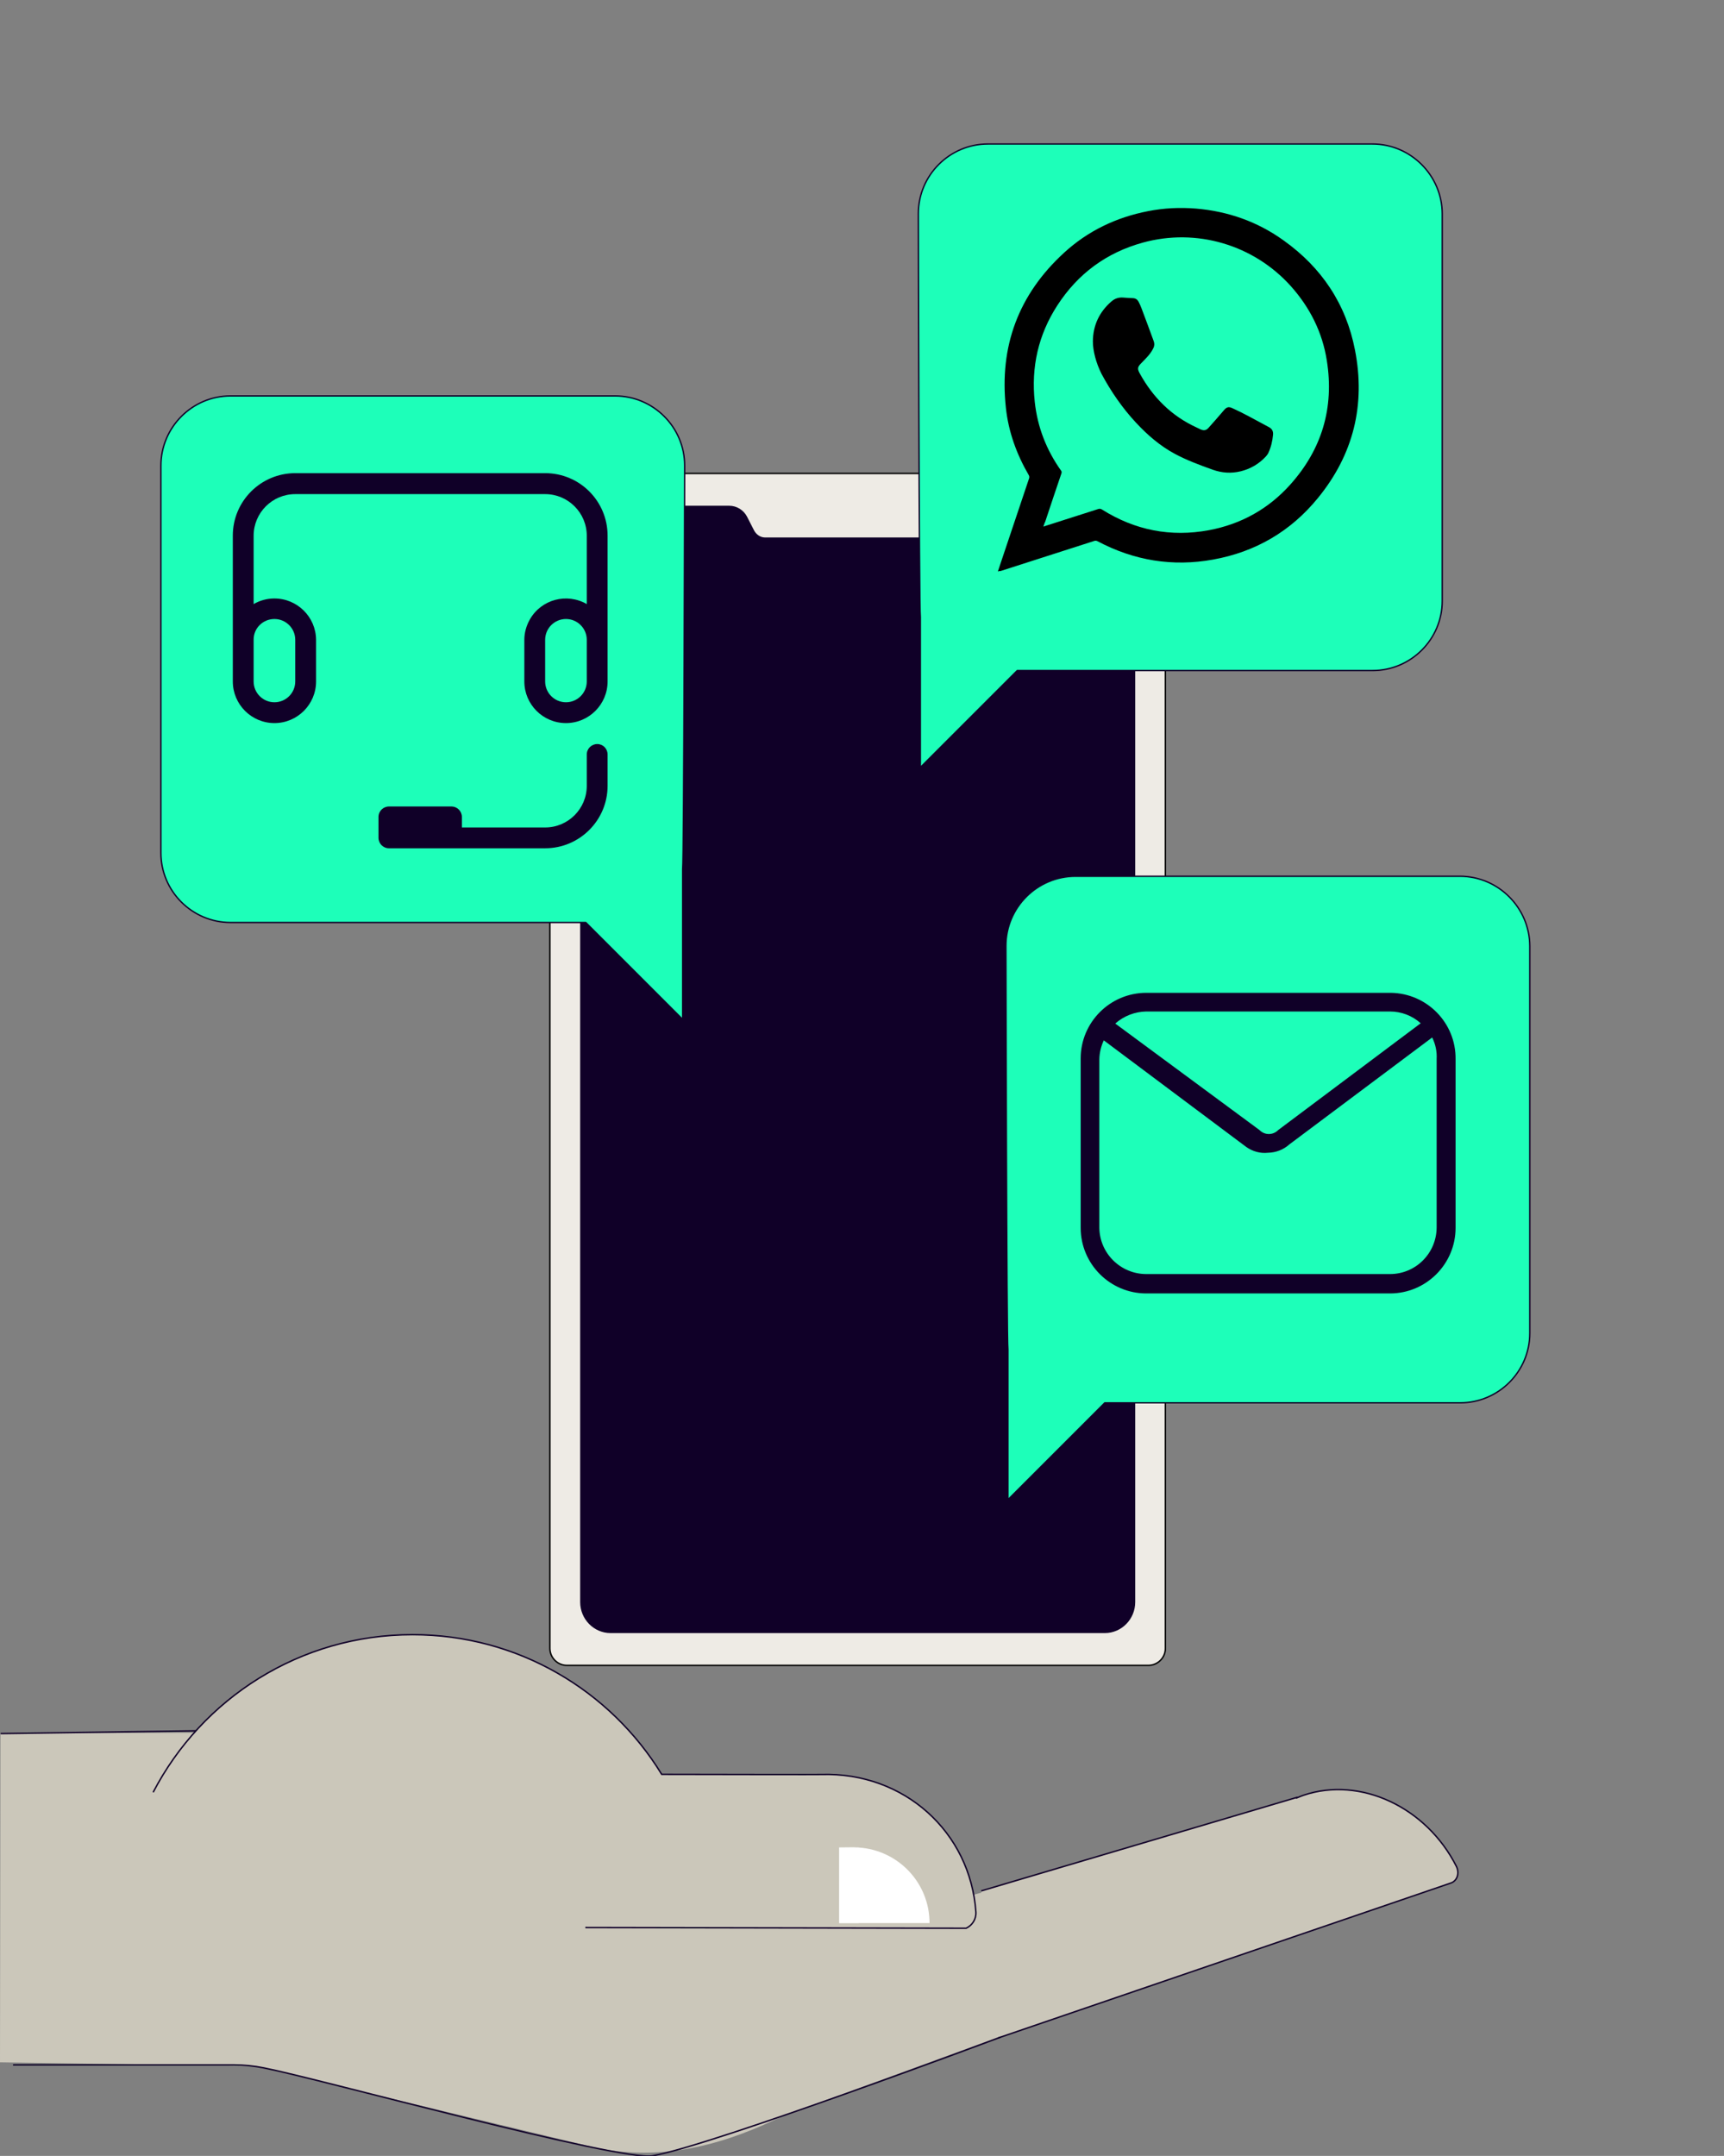
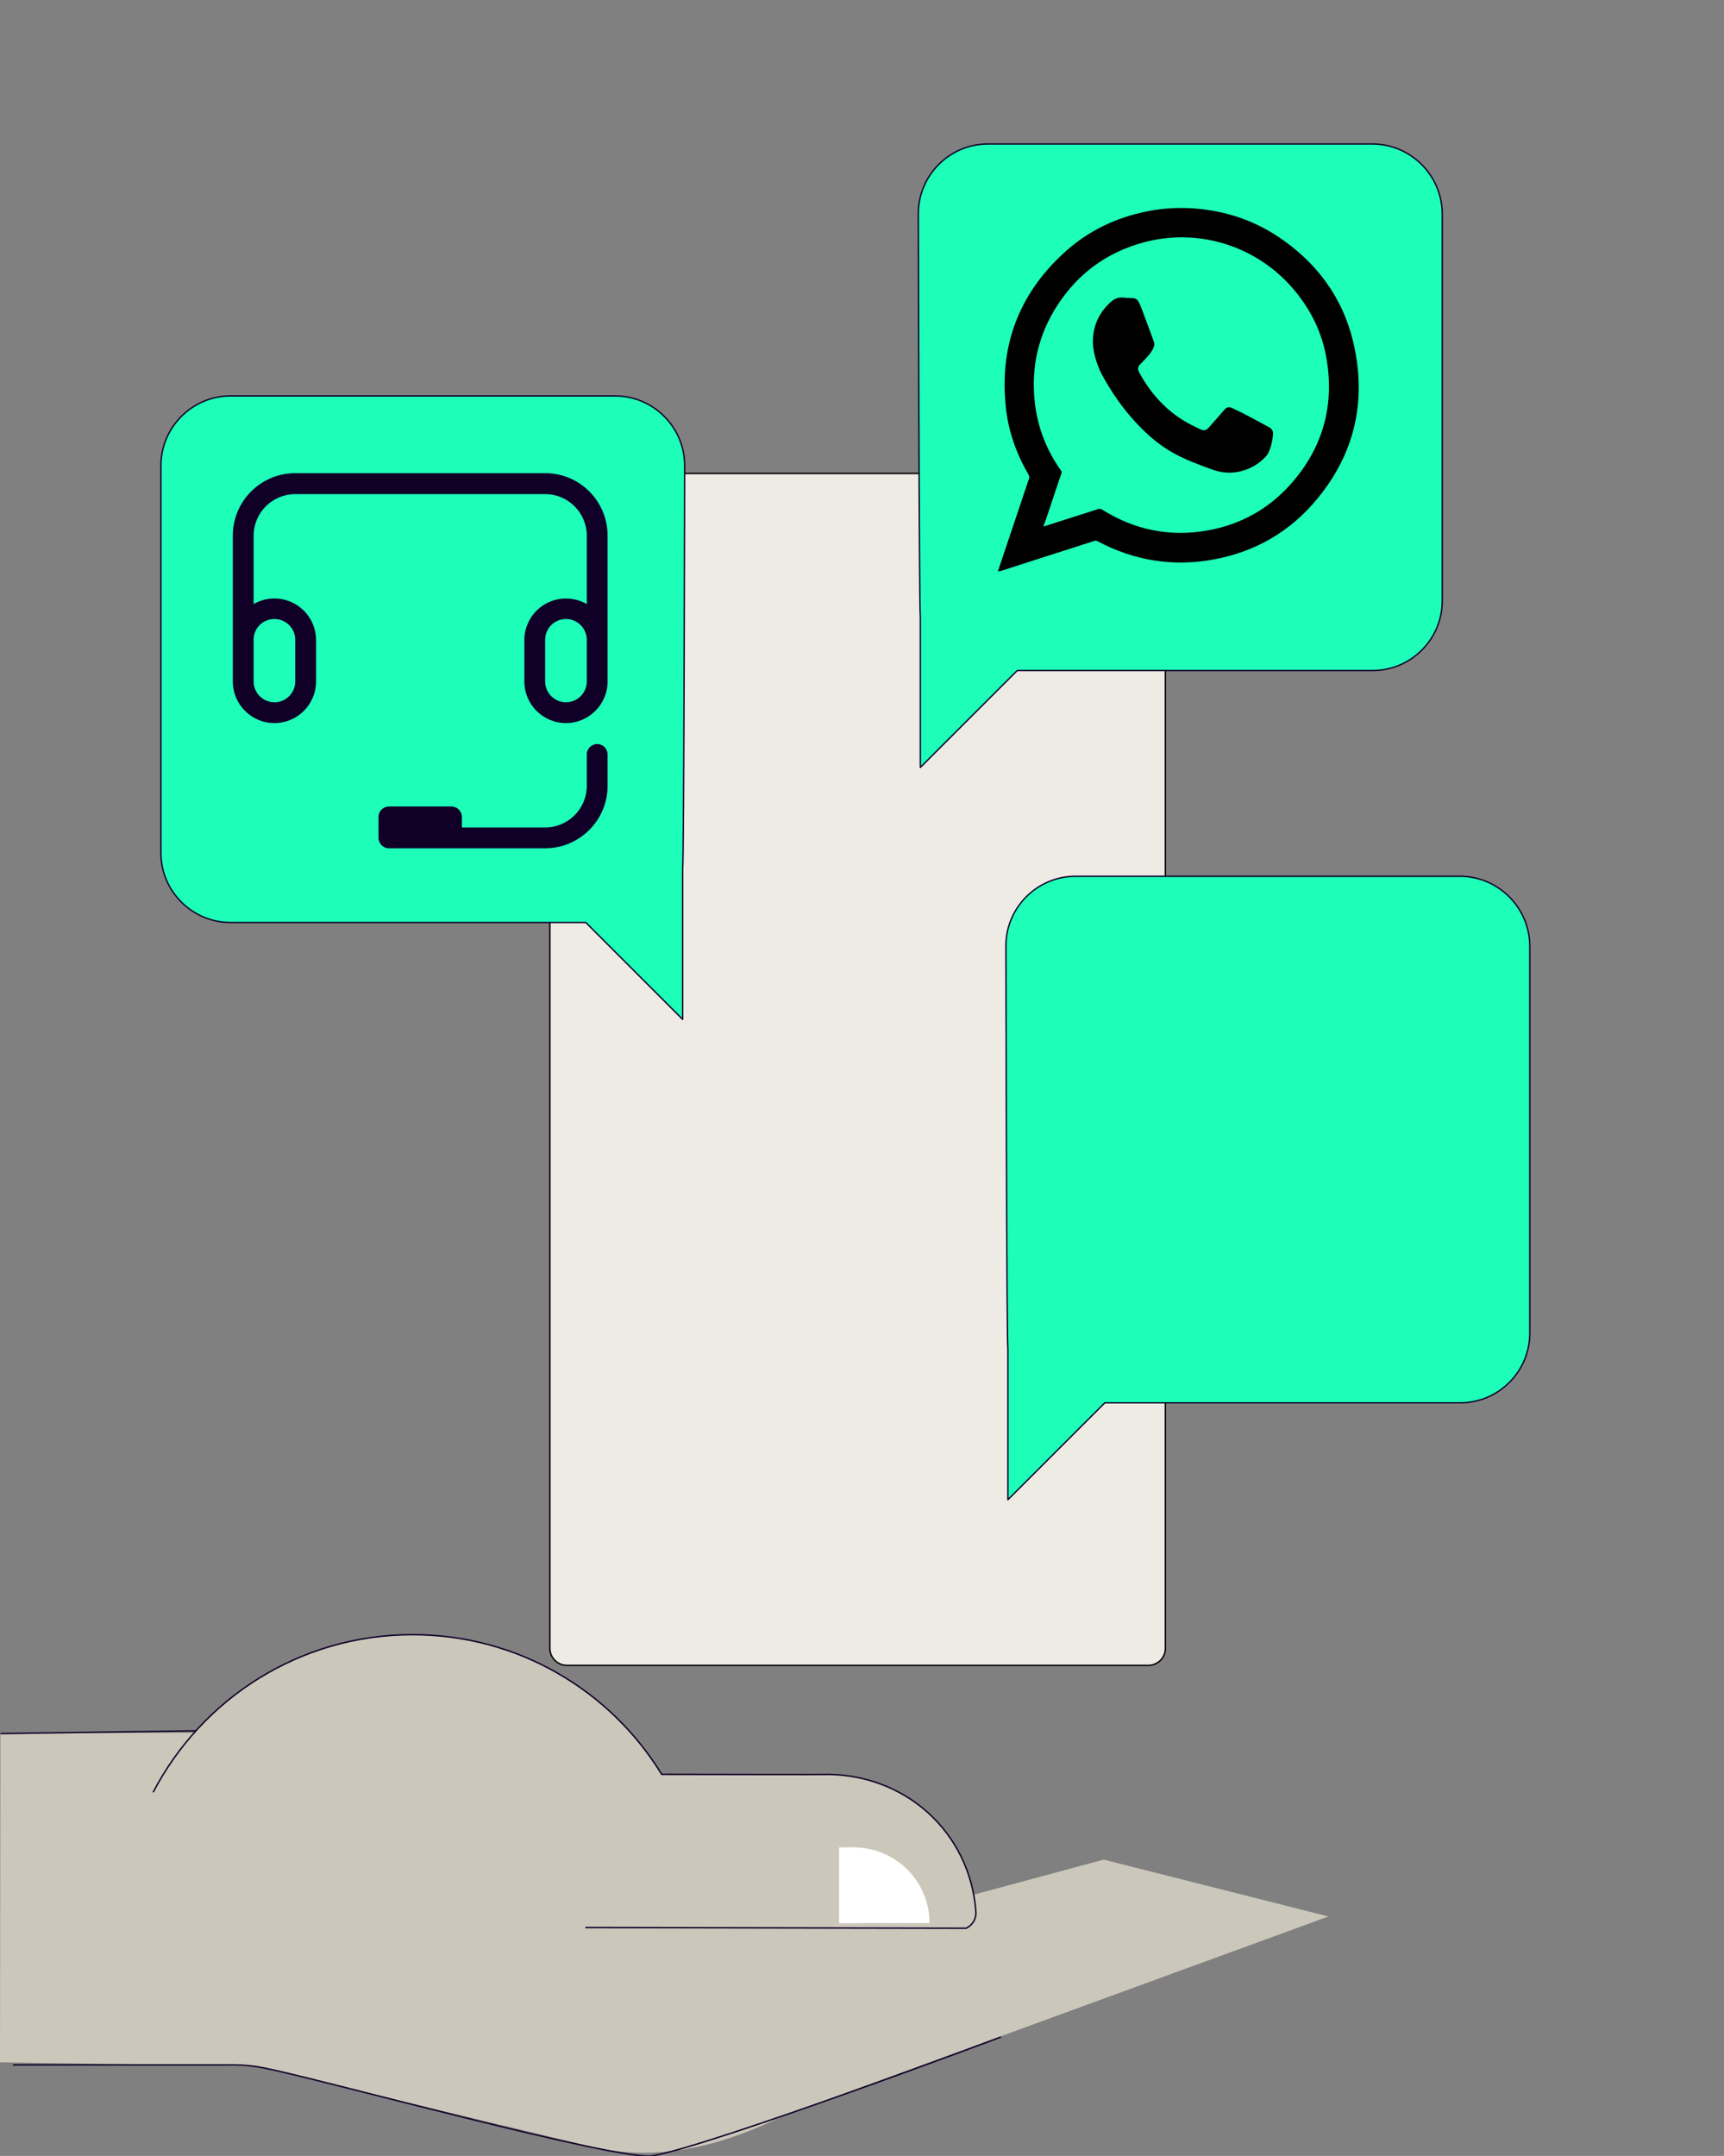
<svg xmlns="http://www.w3.org/2000/svg" version="1.0" id="Layer_1" x="0px" y="0px" width="1201.1px" height="1501.8px" viewBox="0 0 1201.1 1501.8" style="enable-background:new 0 0 1201.1 1501.8;" xml:space="preserve">
  <rect x="0" y="0" width="1201.1" height="1501.8" fill="#808080" stroke="none" />
  <style type="text/css">
	.st0{fill:#EEEBE5;stroke:#000000;stroke-miterlimit:10;}
	.st1{fill:#100028;}
	.st2{fill:#1DFFB9;stroke:#100028;stroke-width:0.956;stroke-linecap:round;stroke-linejoin:round;stroke-miterlimit:10;}
	.st3{fill:#CBC7BA;}
	.st4{fill:#CBC7BA;stroke:#100028;stroke-miterlimit:10;}
	.st5{fill:#BBB7AC;stroke:#100028;stroke-linecap:round;stroke-linejoin:round;stroke-miterlimit:10;}
	.st6{fill:#FFFFFF;}
	.st7{fill:none;stroke:#100028;stroke-linecap:round;stroke-linejoin:round;stroke-miterlimit:10;}
</style>
  <g>
    <g>
      <path class="st0" d="M800,1160.1H395c-6.6,0-11.9-5.4-11.9-11.9V341.7c0-6.6,5.4-11.9,11.9-11.9h405c6.6,0,11.9,5.4,11.9,11.9    v806.5C812,1154.7,806.6,1160.1,800,1160.1z" />
-       <path class="st1" d="M769.7,352.3h-72.2c-4.5,0-8.7,2.5-11,6.5l-5.6,10c-1.6,3.5-4.7,5.6-8,5.6h-54.3h-31.3h-54.3    c-3.3,0-6.4-2.1-8-5.6l-4.5-8.8c-2.4-4.7-7.2-7.7-12.5-7.7h-82.6c-11.7,0-21.2,9.7-21.2,21.6v742.1c0,11.9,9.5,21.6,21.2,21.6    h344.3c11.7,0,21.2-9.7,21.2-21.6V373.8C790.8,361.9,781.4,352.3,769.7,352.3z" />
    </g>
    <g>
      <path class="st2" d="M160.6,275.8h267.9c26.7,0,48.5,21.8,48.5,48.5c0,0-0.5,277.3-1.4,280.9v104.9l-67.5-67.5H160.6    c-26.7,0-48.5-21.8-48.5-48.5V324.4C112.1,297.7,133.9,275.8,160.6,275.8z" />
    </g>
    <path class="st1" d="M379.8,329.6H205.7c-24,0-43.5,19.5-43.5,43.5v101.6c0,16,13,29,29,29s29-13,29-29v-29   c-0.1-16-13.2-28.9-29.2-28.8c-5,0-10,1.4-14.3,3.9v-47.6c0-16,13-29,29-29h174.1c16,0,29,13,29,29v47.6   c-13.9-8-31.6-3.3-39.6,10.6c-2.5,4.4-3.9,9.3-3.9,14.3v29c0,16,13,29,29,29s29-13,29-29V373.1   C423.3,349.1,403.9,329.6,379.8,329.6z M191.2,431.2c8,0,14.5,6.5,14.5,14.5v29c0,8-6.5,14.5-14.5,14.5c-8,0-14.5-6.5-14.5-14.5   v-29C176.6,437.7,183.1,431.2,191.2,431.2z M408.8,474.7c0,8-6.5,14.5-14.5,14.5s-14.5-6.5-14.5-14.5v-29c0-8,6.5-14.5,14.5-14.5   s14.5,6.5,14.5,14.5V474.7z" />
    <path class="st1" d="M416.1,518.3c-4,0-7.3,3.2-7.3,7.3v21.8c0,16-13,29-29,29h-58v-7.3c0-4-3.2-7.3-7.3-7.3H271   c-4,0-7.3,3.2-7.3,7.3v14.5c0,4,3.2,7.3,7.3,7.3h108.8c24,0,43.5-19.5,43.5-43.5v-21.8C423.3,521.5,420.1,518.3,416.1,518.3z" />
    <g>
      <path class="st2" d="M956.1,100.3H688.3c-26.7,0-48.5,21.8-48.5,48.5c0,0,0.5,277.3,1.4,280.9v104.9l67.5-67.5h247.6    c26.7,0,48.5-21.8,48.5-48.5V148.9C1004.7,122.2,982.8,100.3,956.1,100.3z" />
    </g>
    <g>
      <path class="st2" d="M1017.1,610.4H749.3c-26.7,0-48.5,21.8-48.5,48.5c0,0,0.5,277.3,1.4,280.9v104.9l67.5-67.5h247.6    c26.7,0,48.5-21.8,48.5-48.5V659C1065.7,632.3,1043.8,610.4,1017.1,610.4z" />
    </g>
    <g>
      <path d="M695.2,398.1c0.6-1.9,1.2-3.5,1.7-5.1c6.7-20,13.4-39.9,20.1-59.9c0.2-0.6,0.1-1.5-0.2-2c-8.5-14.6-14.2-30.2-16-47    c-4.7-42.8,8.8-79,40.6-108.1c16.6-15.2,36.3-24.6,58.4-28.9c11.1-2.2,22.2-2.7,33.5-1.8c22.3,1.9,42.8,9.1,61,22.2    c26.5,18.9,43.5,44.3,49.7,76.3c7.5,38.2-1.1,72.9-25.8,103.1c-19,23.3-43.6,37.6-73.1,42.9c-28.1,5.1-55,0.7-80.3-12.7    c-0.9-0.5-1.7-0.6-2.7-0.2c-21.7,7-43.4,13.9-65.1,20.9C696.4,397.7,696,397.8,695.2,398.1z M726.9,366.8c0.8-0.2,1.2-0.3,1.6-0.5    c12.2-3.9,24.4-7.8,36.6-11.7c1-0.3,1.7-0.2,2.6,0.3c23,14.5,48,19.4,74.7,14.4c22.3-4.2,41.3-14.8,56.4-31.6    c22.2-24.7,30.8-53.7,25.6-86.5c-3.1-19.8-11.8-37-25.1-51.9c-25.9-28.8-65.7-40.6-103.1-30.3c-25.4,7-45.3,21.7-59.6,43.8    c-13.2,20.4-18.3,42.9-15.7,67.1c1.9,17.6,8.1,33.5,18.3,47.9c0.5,0.6,0.5,1.2,0.3,1.9c-3.8,11.2-7.6,22.5-11.3,33.7    C727.7,364.3,727.4,365.4,726.9,366.8z" />
      <path d="M761.4,237.8c0.1-11.2,4.5-20.5,12.9-27.8c2.4-2.1,5.2-3,8.4-2.7c2.2,0.2,4.5,0.3,6.7,0.4c1.8,0.1,3,1,3.8,2.4    c0.8,1.5,1.5,3.1,2.1,4.7c2.9,7.6,5.7,15.3,8.5,22.9c0.6,1.7,0.5,3.3-0.3,4.9c-2,4.1-5.2,7.1-8.3,10.3c-2.7,2.7-3,3.9-1.1,7.3    c9.2,16.7,22.1,29.6,39.6,37.6c0.9,0.4,1.8,0.9,2.7,1.3c2.3,1,3.9,0.8,5.6-1.1c3.5-3.9,7-7.9,10.5-12c1.9-2.3,3.3-3,6-1.7    c4,1.8,8,3.8,11.9,5.9c4.4,2.3,8.8,4.8,13.2,7.1c2.5,1.2,3.6,2.9,3.3,5.7c-0.4,4.3-1.4,8.5-3.2,12.4c-0.4,0.9-1.1,1.8-1.8,2.6    c-4.8,5.2-10.7,8.6-17.5,10.3c-6.6,1.6-13,1.2-19.5-1.1c-8.9-3.2-17.9-6.5-26.3-11c-10.3-5.5-19.1-13.1-27.1-21.7    c-9.6-10.3-17.5-21.8-24.1-34.1C763.6,252.8,761.4,244.4,761.4,237.8z" />
    </g>
  </g>
-   <path class="st1" d="M968.4,691.6H798.6c-25.2,0-45.7,20.5-45.7,45.7c0,0.2,0,0.4,0,0.5v117.5c0,25.2,20.5,45.7,45.7,45.7h169.8  c25.2,0,45.7-20.5,45.7-45.7V737.8c0.3-25.2-19.9-45.9-45.2-46.2C968.7,691.6,968.5,691.6,968.4,691.6z M968.4,704.6  c7.9,0,15.5,2.9,21.4,8.2l-99.3,74.4l0,0l0,0c-3.5,3.6-9.3,3.7-12.9,0.1c0,0-0.1-0.1-0.1-0.1l0,0l0,0L777,713  c6-5.3,13.7-8.3,21.7-8.4H968.4z M968.4,887.5H798.6c-17.8,0-32.4-14.3-32.7-32.1V737.8c0.1-4.5,1.2-9,3.1-13.1l99.3,74.3l0,0  c4.4,3.1,9.8,4.6,15.1,4c5.6-0.1,10.9-2.2,15-5.9l0,0l99.4-74.4c2.3,4.7,3.4,9.8,3.1,15v117.5C1000.7,873.2,986.2,887.5,968.4,887.5  z" />
  <g>
    <path class="st3" d="M178.3,1439.2L0,1436.6l0.3-229.2l390-1.2l268.6,118.9l110-29.7l156.6,39.6l-380.2,139   c-34,16.6-82,34.4-136.1,20.7L178.3,1439.2z" />
-     <path class="st4" d="M683.6,1317.2l219.8-65.1c0,0.1,0.1,0.2,0.1,0.3c1.5-0.6,3-1.3,4.5-1.8c39.9-13.5,85.8,8.4,106.6,49.4   c2.4,4.7,0.7,10.2-3.8,11.7c0,0-313.8,107.4-315.3,107.9" />
    <line class="st5" x1="0.8" y1="1207.6" x2="399.2" y2="1201.9" />
    <g>
      <path class="st4" d="M106.7,1248.5c33.9-65.2,102.1-109.8,180.7-109.8c73.5,0,137.8,38.9,173.6,97.3c48.2,0.1,109.7,0.2,111.1,0.1    c57.9-1.8,103.9,40.2,107.8,95.8c0.3,4.9-2.5,9.3-6.8,11.3l-265.3-0.5" />
      <path class="st6" d="M594.8,1286.8c0.6,0,1.1,0.1,1.7,0.1h1.8v0.1c27.5,1.8,49.3,24.6,49.3,52.6l-49.3,0v0.1l-13.7,0l0-52.8    L594.8,1286.8L594.8,1286.8z" />
    </g>
    <path class="st7" d="M697,1419.1c0,0-200.8,75.4-242.3,82.6c-23.4,4-231.2-53.4-270.8-61.2c-6.9-1.4-13.9-2.1-20.9-2.1H9.5" />
  </g>
</svg>